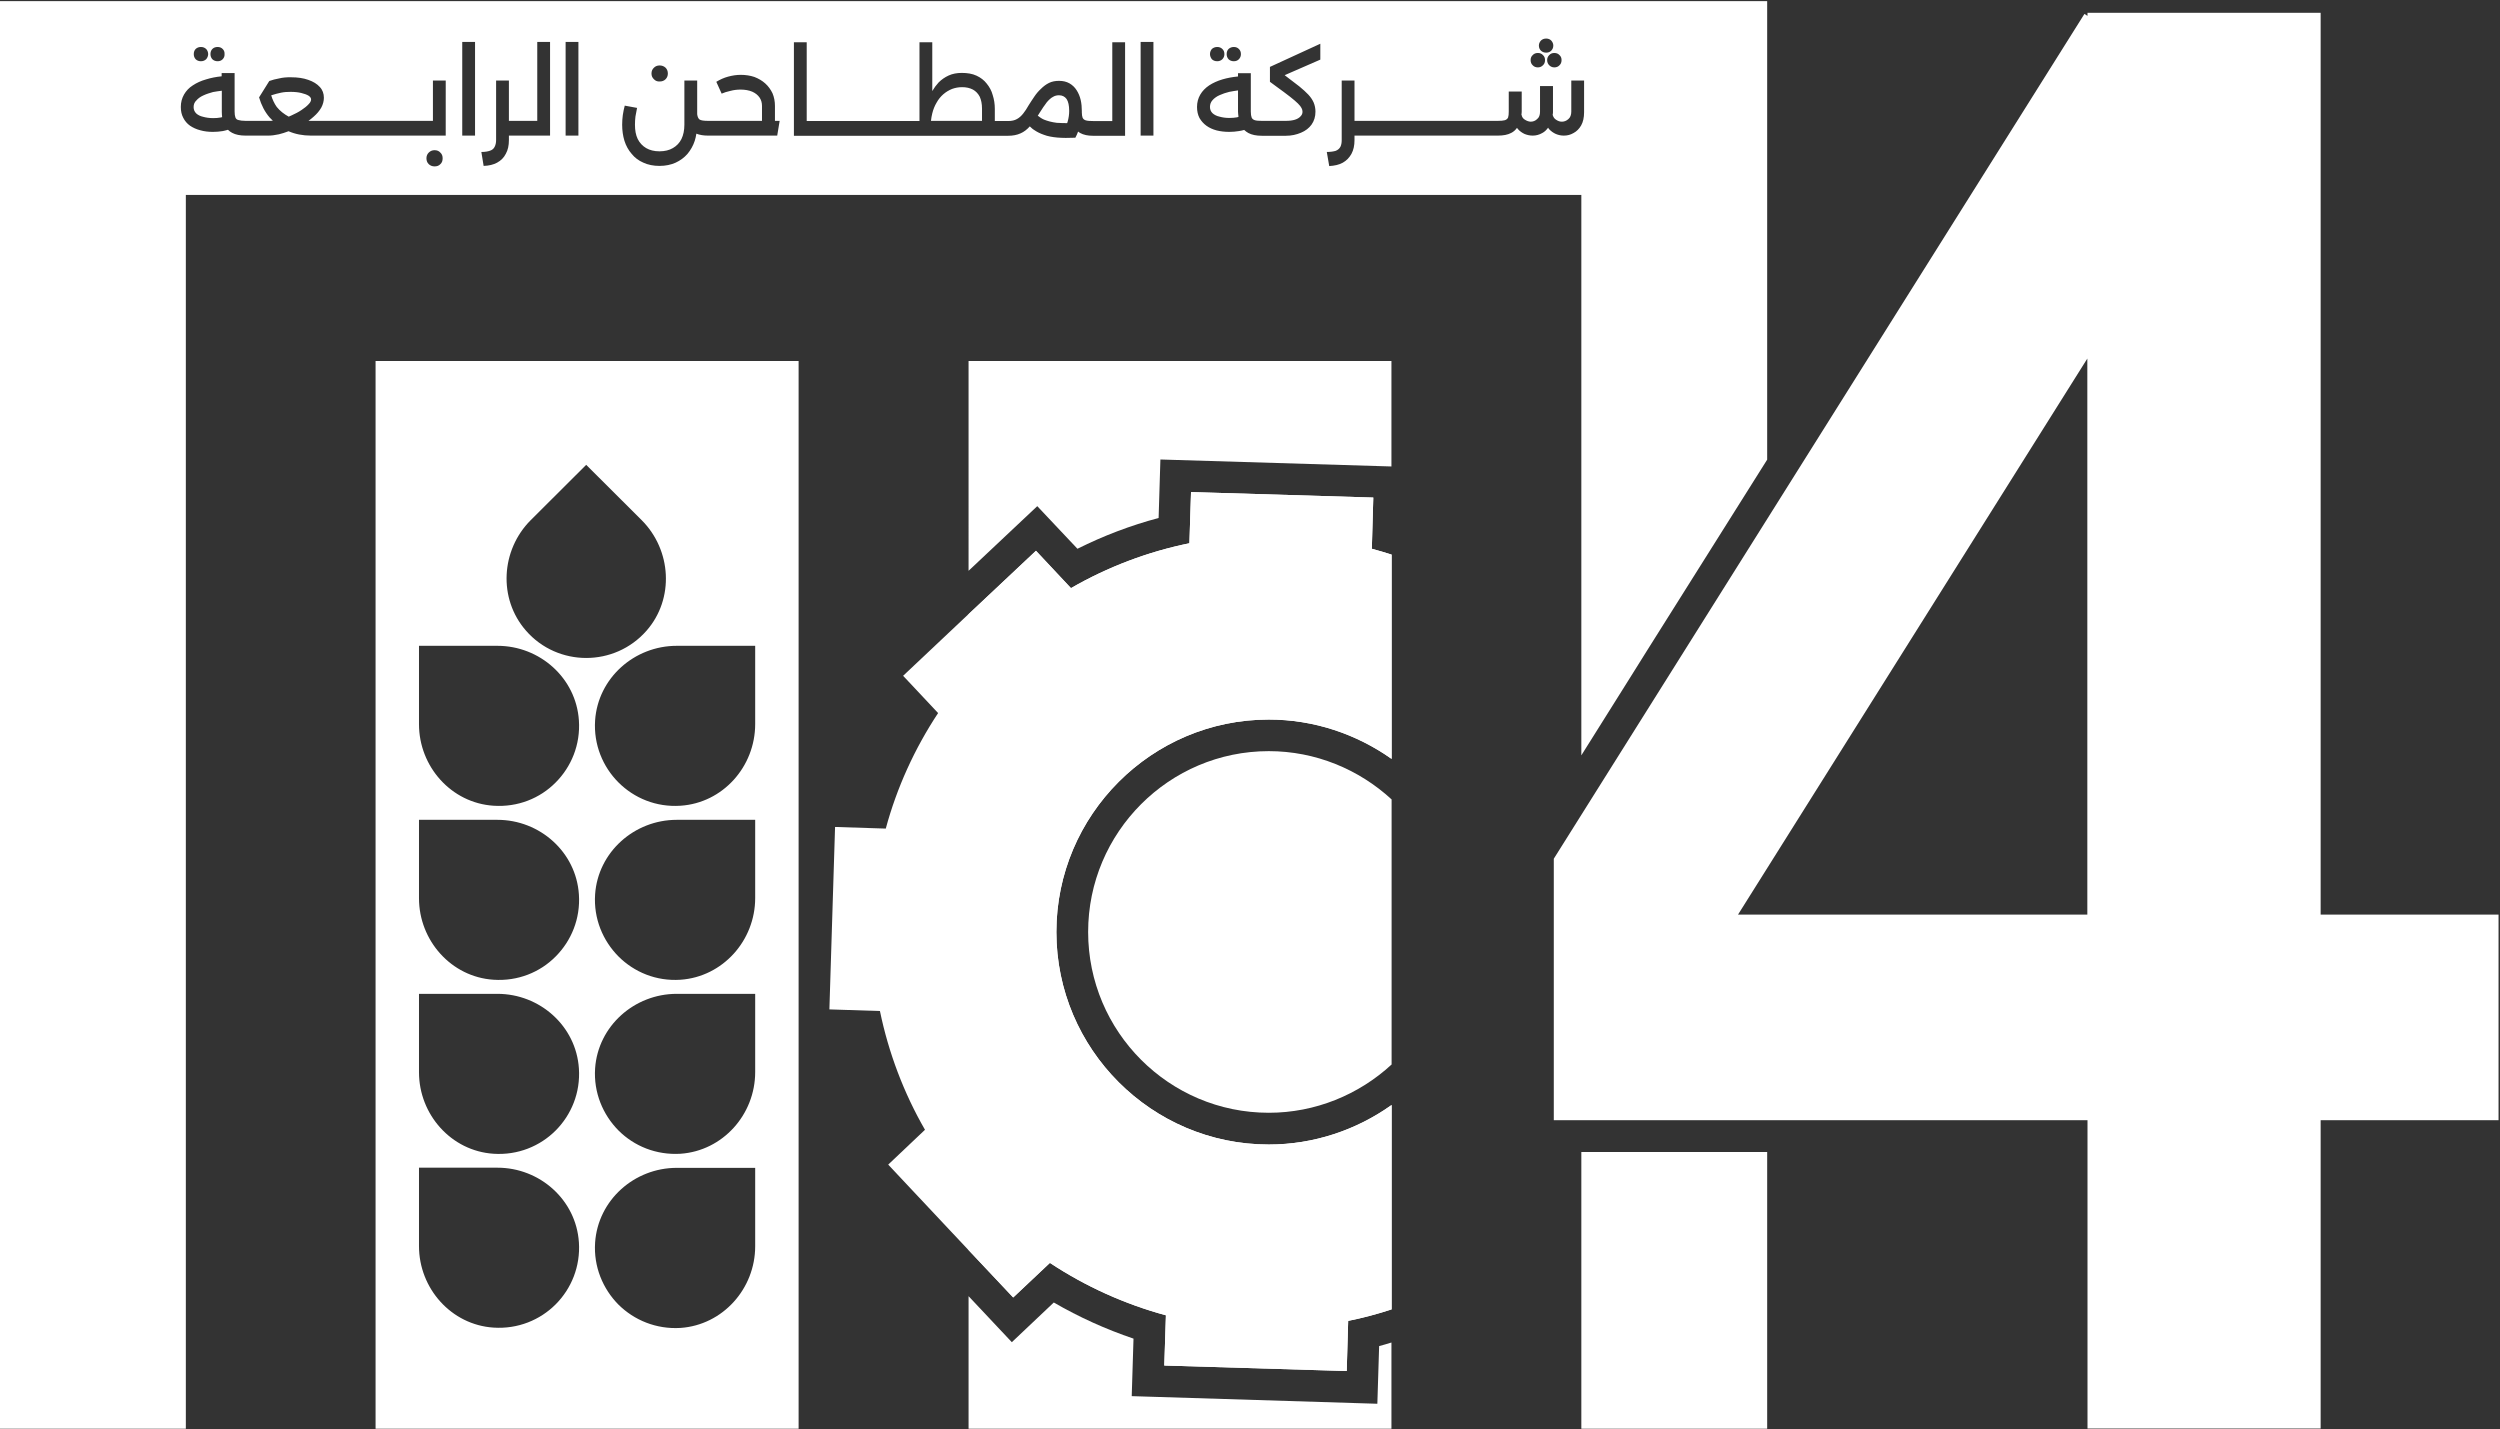
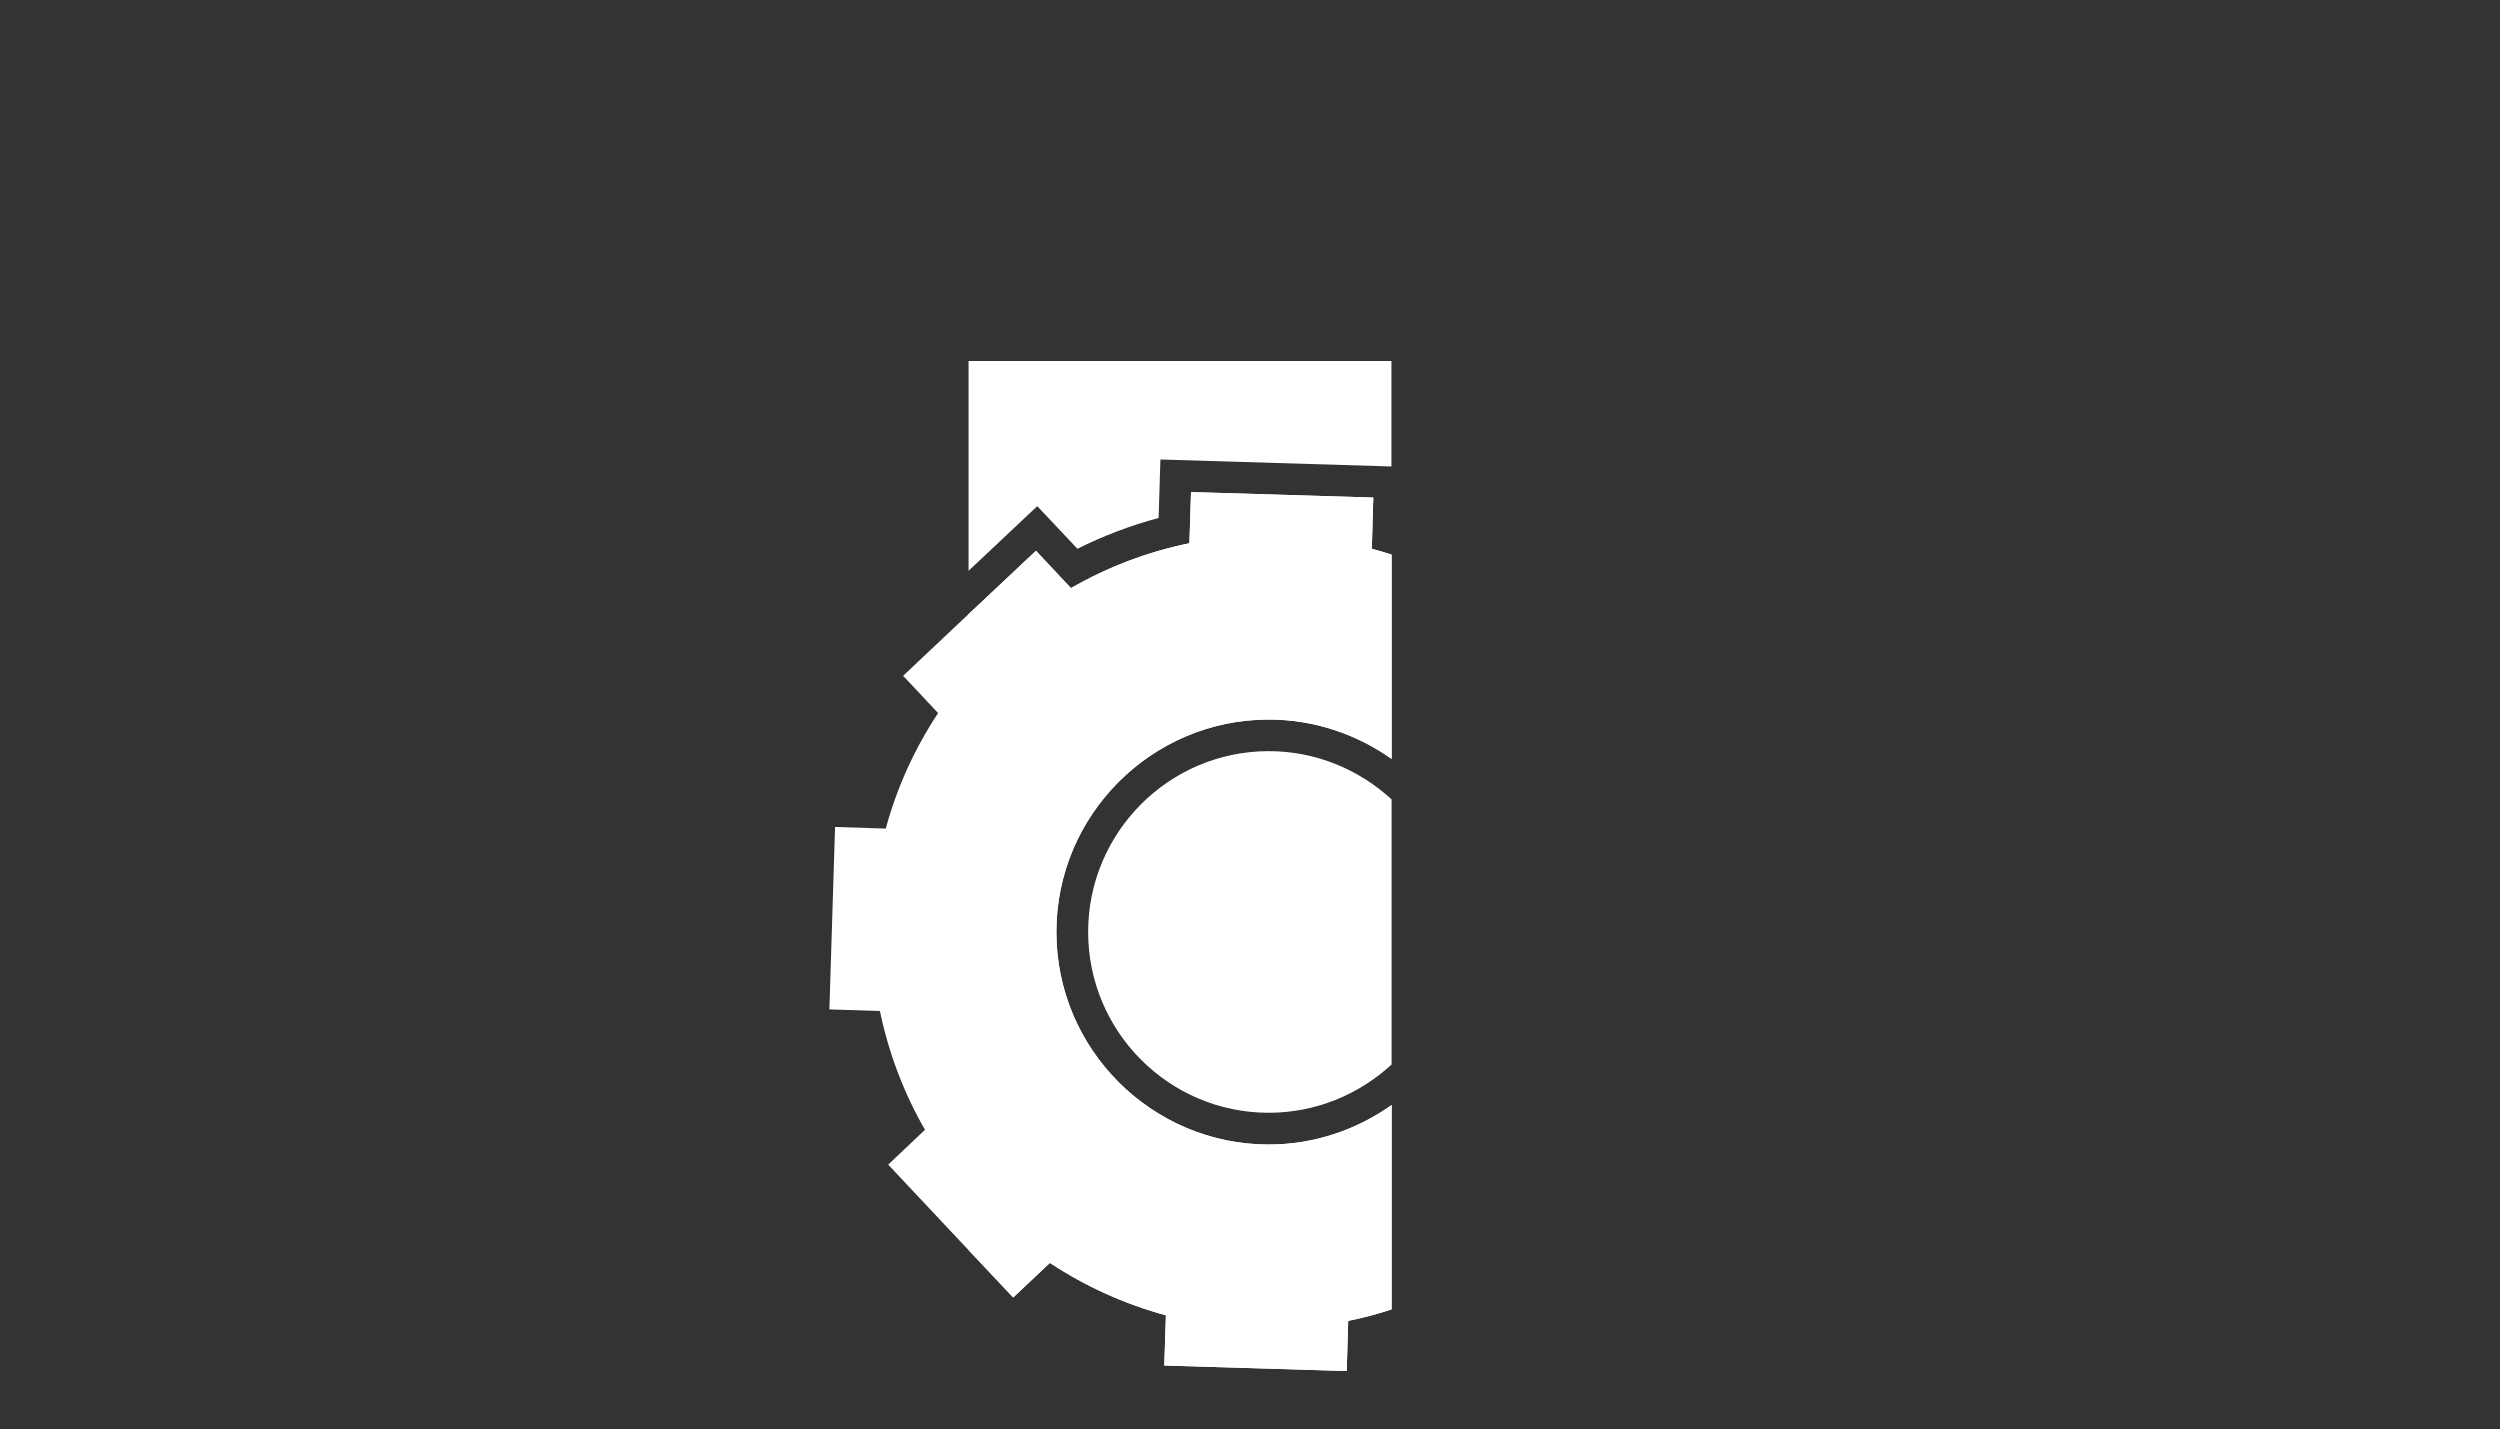
<svg xmlns="http://www.w3.org/2000/svg" version="1.2" viewBox="0 0 1543 882" width="1543" height="882">
  <rect x="0" y="0" width="1543" height="882" fill="#333333" stroke="none" />
  <style>.a{fill:#fff}</style>
-   <path fill-rule="evenodd" class="a" d="m136.9 56c-1.8 0.2-3.6 0.5-5.4 0.8-2.1 0.6-4.1 1.2-6 2.1-1.8 0.8-3.3 1.9-4.3 3.1-1.2 1.1-1.7 2.5-1.7 4.1 0 1.5 0.5 2.8 1.6 3.9 1.1 1 2.5 1.7 4.3 2.1 1.8 0.5 3.8 0.8 6.1 0.8 1.7 0 3.3-0.1 4.8-0.4 0.3-0.1 0.6-0.2 0.8-0.2-0.1-1.1-0.2-2.1-0.2-3.3zm55.1 5.4c0-0.9-0.5-1.6-1.5-2.3q-1.6-1-4.5-1.7-2.8-0.7-6.6-0.7c-2.1 0-4 0.1-5.9 0.5-1.9 0.4-3.9 0.9-6 1.6l-0.1 0.1c0.8 2.6 1.9 5 3.4 7.1 2 2.5 4.5 4.4 7.4 6 0.6-0.3 1.2-0.5 1.8-0.8 2.2-1 4.2-2 6.1-3.3 1.8-1.2 3.2-2.3 4.3-3.5 1.1-1.1 1.6-2.1 1.6-3z" />
-   <path class="a" d="m0 0.7v881.1h114.7v-761.5h861.3v345.9l30-47.8 10.7-17.1 74-117.6v-283zm694.4 83.1h-19.9q-4.7 0-7.8-1.7c-0.5-0.2-0.8-0.6-1.3-0.9-0.5 1.3-1 2.6-1.7 3.8q-6.4 0.3-11.1-0.1c-3.2-0.3-6-0.8-8.3-1.7q-3.5-1.2-6.2-3.1c-0.9-0.5-1.7-1.4-2.5-2.1-1.7 1.9-3.6 3.4-5.7 4.3q-3.3 1.5-7.7 1.5h-132.2v-57.7h7.9v48.6h69.6v-48.6h7.9v30.1q1.7-2.9 3.9-5.3 2.7-2.7 6.2-4.3c2.4-1.1 5.1-1.6 8.1-1.6 3.5 0 6.5 0.5 9.1 1.7q3.9 1.8 6.3 4.9c1.7 2.1 3 4.4 3.7 7.1q1.3 4 1.3 8.5v7.5h8.2q3.3 0 5.4-1.2c1.5-0.8 2.7-1.9 3.9-3.4 1.2-1.5 2.3-3.2 3.3-5 1.2-1.8 2.3-3.7 3.6-5.5q1.8-2.7 4.1-4.8c1.5-1.5 3.1-2.7 4.9-3.6 1.8-0.9 3.9-1.3 6.2-1.3 2.5 0 4.6 0.5 6.4 1.5q2.8 1.6 4.5 4.3c1.1 1.7 2 3.8 2.5 6 0.5 2.2 0.7 4.5 0.7 6.8 0 0.3 0 0.7 0 0.9 0 1.4 0.2 2.5 0.5 3.3 0.4 0.8 1 1.3 2 1.6 1 0.3 2.4 0.4 4.3 0.4h12v-48.6h7.9zm-36.2-22.6q-1.6-2.4-4.6-2.4c-1.3 0-2.6 0.4-3.7 1.1-1.2 0.6-2.5 1.7-3.8 3.3-1.3 1.7-2.8 3.8-4.5 6.6-0.3 0.6-0.7 1.1-1.1 1.6 1.2 0.9 2.4 1.8 3.8 2.4 2.2 0.9 4.8 1.6 7.9 2 1.9 0.1 4.1 0.2 6.4 0.2 0.1-0.4 0.3-0.7 0.4-1.1q0.9-3.2 0.9-6.5-0.1-4.8-1.7-7.2zm-57.7-5.9c-1.9-1-4.1-1.5-6.7-1.5-2.2 0-4.3 0.4-6.2 1.1-2 0.8-3.7 1.9-5.4 3.3-1.6 1.4-3 3.1-4.1 5.1q-1.8 3-2.7 6.7c-0.4 1.5-0.6 3-0.8 4.6h31.5v-7.6c0-2.9-0.5-5.3-1.4-7.3q-1.5-2.9-4.2-4.4zm4.1 4.4q-1.4-2.9-4.1-4.4c-1.9-1-4.1-1.5-6.7-1.5-2.3 0-4.3 0.4-6.3 1.2-1.9 0.7-3.7 1.8-5.3 3.2-1.6 1.4-3 3.1-4.1 5.1q-1.8 3-2.7 6.7c-0.4 1.5-0.6 3-0.8 4.6h31.4v-7.5c0-3-0.4-5.4-1.4-7.4zm53.6 1.5q-1.6-2.4-4.6-2.4c-1.3 0-2.6 0.4-3.7 1.1-1.2 0.6-2.5 1.8-3.8 3.3-1.3 1.7-2.8 3.8-4.5 6.6-0.3 0.6-0.7 1.1-1.1 1.6 1.2 0.9 2.4 1.8 3.8 2.4 2.2 0.9 4.8 1.6 7.9 2 1.9 0.1 4.1 0.2 6.4 0.2 0.1-0.3 0.3-0.7 0.4-1.1q0.9-3.2 0.9-6.5-0.1-4.8-1.7-7.2zm156.7-24.4l-22 9.6 0.9 0.7c3.1 2.3 5.8 4.4 8.1 6.2 2.2 1.8 4.1 3.5 5.6 5.1 1.5 1.6 2.6 3.3 3.3 4.9 0.7 1.7 1.1 3.6 1.1 5.6 0 3.1-0.8 5.7-2.4 8q-2.4 3.3-6.5 5c-2.8 1.2-5.9 1.9-9.3 1.9h-14.9q-5.1 0-8.3-1.7c-1-0.5-1.8-1.2-2.6-1.9-1 0.2-2 0.6-3.2 0.7q-3 0.5-6 0.5-4.2 0-7.8-0.9-3.7-1-6.3-2.9c-1.8-1.3-3.2-2.9-4.3-4.8q-1.5-2.9-1.5-6.8c0-2.8 0.7-5.4 2-7.6 1.3-2.2 3.1-4.1 5.5-5.7q3.5-2.3 8.2-3.7 4.4-1.3 9.6-1.8v-2h7.9v23.7c0 1.6 0.2 2.8 0.5 3.6 0.3 0.8 1 1.4 2 1.7 1 0.3 2.4 0.4 4.3 0.4h14.9q3.2 0 5.5-0.7c1.6-0.5 2.7-1.2 3.5-2.1 0.9-0.9 1.2-1.8 1.2-2.9 0-0.7-0.2-1.5-0.6-2.2-0.4-0.8-1.1-1.7-2.2-2.8q-1.6-1.6-4.9-4.2-3.2-2.5-8.6-6.4l-3.8-2.8v-9.2l31.1-14.3zm-50.8 32v-13c-1.8 0.3-3.6 0.5-5.4 0.9-2.1 0.5-4.1 1.2-5.9 2-1.9 0.9-3.4 1.9-4.4 3.1-1.1 1.2-1.6 2.6-1.6 4.2 0 1.5 0.5 2.8 1.5 3.8q1.7 1.5 4.4 2.2c1.8 0.5 3.8 0.7 6 0.7q2.6 0 4.9-0.4c0.2 0 0.5-0.1 0.8-0.2-0.2-1.1-0.3-2.1-0.3-3.3zm-105.9-7.7q-1.6-2.3-4.6-2.3c-1.3 0-2.6 0.3-3.7 1-1.2 0.7-2.5 1.8-3.8 3.4-1.3 1.6-2.8 3.7-4.5 6.5-0.3 0.6-0.7 1.1-1.1 1.7 1.2 0.9 2.4 1.7 3.8 2.3 2.2 1 4.8 1.7 7.9 2 1.9 0.2 4.1 0.2 6.4 0.2 0.1-0.3 0.3-0.7 0.4-1.1q0.9-3.1 0.9-6.4-0.1-4.9-1.7-7.3zm-53.6-1.4q-1.4-2.9-4.1-4.4c-1.9-1-4.1-1.5-6.7-1.5-2.3 0-4.3 0.4-6.3 1.2-1.9 0.7-3.7 1.8-5.3 3.2-1.6 1.4-3 3.1-4.1 5.1q-1.8 3-2.7 6.7c-0.4 1.5-0.6 3-0.8 4.6h31.4v-7.5c0-3-0.4-5.4-1.4-7.4zm0 0q-1.4-2.9-4.1-4.4c-1.9-1-4.1-1.5-6.7-1.5-2.3 0-4.3 0.4-6.3 1.2-1.9 0.7-3.7 1.8-5.3 3.2-1.6 1.4-3 3.1-4.1 5.1q-1.8 3-2.7 6.7c-0.4 1.5-0.6 3-0.8 4.6h31.4v-7.5c0-3-0.4-5.4-1.4-7.4zm53.6 1.4q-1.6-2.3-4.6-2.3c-1.3 0-2.6 0.3-3.7 1-1.2 0.7-2.5 1.8-3.8 3.4-1.3 1.6-2.8 3.7-4.5 6.5-0.3 0.6-0.7 1.1-1.1 1.7 1.2 0.9 2.4 1.7 3.8 2.3 2.2 1 4.8 1.7 7.9 2 1.9 0.2 4.1 0.2 6.4 0.2 0.1-0.3 0.3-0.7 0.4-1.1q0.9-3.1 0.9-6.4-0.1-4.9-1.7-7.3zm105.9 7.7v-13c-1.8 0.3-3.6 0.5-5.4 0.9-2.1 0.5-4.1 1.2-5.9 2-1.9 0.9-3.4 1.9-4.4 3.1-1.1 1.2-1.6 2.6-1.6 4.2 0 1.5 0.5 2.8 1.5 3.8q1.7 1.5 4.4 2.2c1.8 0.5 3.8 0.7 6 0.7q2.6 0 4.9-0.4c0.2 0 0.5-0.1 0.8-0.2-0.2-1.1-0.3-2.1-0.3-3.3zm0 0v-13c-1.8 0.3-3.6 0.5-5.4 0.9-2.1 0.5-4.1 1.2-5.9 2-1.9 0.9-3.4 1.9-4.4 3.1-1.1 1.2-1.6 2.6-1.6 4.2 0 1.5 0.5 2.8 1.5 3.8q1.7 1.5 4.4 2.2c1.8 0.5 3.8 0.7 6 0.7q2.6 0 4.9-0.4c0.2 0 0.5-0.1 0.8-0.2-0.2-1.1-0.3-2.1-0.3-3.3zm-105.9-7.7q-1.6-2.3-4.6-2.3c-1.3 0-2.6 0.3-3.7 1-1.2 0.7-2.5 1.8-3.8 3.4-1.3 1.6-2.8 3.7-4.5 6.5-0.3 0.6-0.7 1.1-1.1 1.7 1.2 0.9 2.4 1.7 3.8 2.3 2.2 1 4.8 1.7 7.9 2 1.9 0.2 4.1 0.2 6.4 0.2 0.1-0.3 0.3-0.7 0.4-1.1q0.9-3.1 0.9-6.4-0.1-4.9-1.7-7.3zm-53.6-1.4q-1.4-2.9-4.1-4.4c-1.9-1-4.1-1.5-6.7-1.5-2.3 0-4.3 0.4-6.3 1.2-1.9 0.7-3.7 1.8-5.3 3.2-1.6 1.4-3 3.1-4.1 5.1q-1.8 3-2.7 6.7c-0.4 1.5-0.6 3-0.8 4.6h31.4v-7.5c0-3-0.4-5.4-1.4-7.4zm0 0q-1.4-2.9-4.1-4.4c-1.9-1-4.1-1.5-6.7-1.5-2.3 0-4.3 0.4-6.3 1.2-1.9 0.7-3.7 1.8-5.3 3.2-1.6 1.4-3 3.1-4.1 5.1q-1.8 3-2.7 6.7c-0.4 1.5-0.6 3-0.8 4.6h31.4v-7.5c0-3-0.4-5.4-1.4-7.4zm53.6 1.4q-1.6-2.3-4.6-2.3c-1.3 0-2.6 0.3-3.7 1-1.2 0.7-2.5 1.8-3.8 3.4-1.3 1.6-2.8 3.7-4.5 6.5-0.3 0.6-0.7 1.1-1.1 1.7 1.2 0.9 2.4 1.7 3.8 2.3 2.2 1 4.8 1.7 7.9 2 1.9 0.2 4.1 0.2 6.4 0.2 0.1-0.3 0.3-0.7 0.4-1.1q0.9-3.1 0.9-6.4-0.1-4.9-1.7-7.3zm105.9 7.7v-13c-1.8 0.3-3.6 0.5-5.4 0.9-2.1 0.5-4.1 1.2-5.9 2-1.9 0.9-3.4 1.9-4.4 3.1-1.1 1.2-1.6 2.6-1.6 4.2 0 1.5 0.5 2.8 1.5 3.8q1.7 1.5 4.4 2.2c1.8 0.5 3.8 0.7 6 0.7q2.6 0 4.9-0.4c0.2 0 0.5-0.1 0.8-0.2-0.2-1.1-0.3-2.1-0.3-3.3zm0 0v-13c-1.8 0.3-3.6 0.5-5.4 0.9-2.1 0.5-4.1 1.2-5.9 2-1.9 0.9-3.4 1.9-4.4 3.1-1.1 1.2-1.6 2.6-1.6 4.2 0 1.5 0.5 2.8 1.5 3.8q1.7 1.5 4.4 2.2c1.8 0.5 3.8 0.7 6 0.7q2.6 0 4.9-0.4c0.2 0 0.5-0.1 0.8-0.2-0.2-1.1-0.3-2.1-0.3-3.3zm-105.9-7.7q-1.6-2.3-4.6-2.3c-1.3 0-2.6 0.3-3.7 1-1.2 0.7-2.5 1.8-3.8 3.4-1.3 1.6-2.8 3.7-4.5 6.5-0.3 0.6-0.7 1.1-1.1 1.7 1.2 0.9 2.4 1.7 3.8 2.3 2.2 1 4.8 1.7 7.9 2 1.9 0.2 4.1 0.2 6.4 0.2 0.1-0.3 0.3-0.7 0.4-1.1q0.9-3.1 0.9-6.4-0.1-4.9-1.7-7.3zm-53.6-1.4q-1.4-2.9-4.1-4.4c-1.9-1-4.1-1.5-6.7-1.5-2.3 0-4.3 0.4-6.3 1.2-1.9 0.7-3.7 1.8-5.3 3.2-1.6 1.4-3 3.1-4.1 5.1q-1.8 3-2.7 6.7c-0.4 1.5-0.6 3-0.8 4.6h31.4v-7.5c0-3-0.4-5.4-1.4-7.4zm0 0.1q-1.4-3-4.1-4.4c-1.9-1-4.1-1.5-6.7-1.5-2.3 0-4.3 0.4-6.3 1.1-1.9 0.8-3.7 1.9-5.3 3.3-1.6 1.4-3 3.1-4.1 5.1q-1.8 3-2.7 6.7c-0.4 1.4-0.6 3-0.8 4.5h31.4v-7.5c0-2.9-0.4-5.3-1.4-7.3zm357.9-25.8c0.9 0.8 1.3 1.8 1.3 3.1q0 2-1.3 3.2-1.2 1.3-3.2 1.3c-1.2 0-2.3-0.5-3.1-1.3-0.8-0.8-1.3-1.9-1.3-3.2 0-1.3 0.5-2.3 1.3-3.1 0.8-0.9 1.9-1.3 3.1-1.3 1.3 0 2.4 0.4 3.2 1.3zm-11.4-9c0.9-0.8 1.9-1.2 3.2-1.2 1.2 0 2.3 0.4 3.1 1.2 0.8 0.9 1.3 1.9 1.3 3.1 0 1.4-0.5 2.4-1.3 3.2q-1.2 1.2-3.1 1.2-1.9 0-3.2-1.2c-0.8-0.8-1.3-1.8-1.3-3.2 0-1.2 0.5-2.2 1.3-3.1zm-5.1 9c0.8-0.9 1.9-1.3 3.2-1.3 1.2 0 2.3 0.4 3.1 1.3 0.9 0.8 1.3 1.8 1.3 3.1q0 2-1.3 3.2-1.3 1.3-3.1 1.3-2 0-3.2-1.3-1.3-1.2-1.3-3.2c0-1.3 0.4-2.3 1.3-3.1zm-187.7-3.8c0.9-0.8 2-1.2 3.2-1.2 1.3 0 2.3 0.4 3.1 1.2q1.3 1.2 1.3 3.2 0 1.9-1.3 3.2c-0.8 0.8-1.8 1.2-3.1 1.2q-1.9 0-3.2-1.2-1.2-1.3-1.2-3.2 0-2 1.2-3.2zm-10.3 0q1.4-1.2 3.3-1.2c1.2 0 2.3 0.4 3.1 1.2 0.9 0.8 1.3 1.9 1.3 3.2 0 1.2-0.4 2.3-1.3 3.2q-1.3 1.2-3.1 1.2-2 0-3.3-1.2c-0.7-0.9-1.2-2-1.2-3.2 0-1.3 0.5-2.4 1.2-3.2zm-344.4 11.6q1.4-1.4 3.5-1.4 2.2 0 3.7 1.4c0.9 0.9 1.4 2.1 1.4 3.6 0 1.4-0.5 2.6-1.4 3.5-1 1-2.2 1.4-3.7 1.4q-2.1 0.1-3.5-1.4-1.5-1.4-1.5-3.5 0-2.2 1.5-3.6zm-272.5-11.6c0.8-0.8 1.9-1.2 3.2-1.2 1.3 0 2.3 0.4 3.1 1.2q1.3 1.2 1.2 3.2 0.1 1.9-1.2 3.2c-0.8 0.8-1.8 1.2-3.1 1.2q-1.9 0-3.2-1.2-1.2-1.3-1.2-3.2 0-2 1.2-3.2zm-10.3 0q1.3-1.2 3.2-1.2c1.3 0 2.3 0.4 3.2 1.2q1.2 1.2 1.3 3.2-0.1 1.9-1.3 3.2c-0.9 0.8-1.9 1.2-3.2 1.2q-1.9 0-3.2-1.2-1.2-1.3-1.2-3.2 0-2 1.2-3.2zm151 71.1c-0.9 1-2.1 1.4-3.6 1.4q-2.1 0-3.6-1.4-1.4-1.4-1.4-3.6c0-1.4 0.5-2.6 1.4-3.5q1.5-1.5 3.6-1.5 2.3 0 3.6 1.5c1 0.9 1.4 2.1 1.4 3.5 0 1.5-0.4 2.7-1.4 3.6zm3.3-17.6h-83.1q-7.7 0-13.9-2.7-3.1 1.2-6 1.9-3.6 0.8-6.6 0.8h-13.9q-5.1 0-8.3-1.7c-1-0.5-1.9-1.2-2.6-1.9-1.1 0.3-2.1 0.6-3.2 0.8q-3 0.5-6.1 0.5c-2.7 0-5.4-0.3-7.8-1-2.4-0.6-4.5-1.6-6.3-2.8q-2.7-1.9-4.2-4.9-1.5-2.8-1.5-6.7c0-2.9 0.7-5.4 2-7.7 1.3-2.2 3-4.1 5.4-5.6q3.6-2.4 8.2-3.7 4.5-1.4 9.6-1.9v-2h8v23.7q0 2.4 0.5 3.7c0.3 0.8 0.9 1.4 1.9 1.6 1 0.3 2.5 0.5 4.4 0.5h15.4c0.4 0 0.9-0.1 1.4-0.1-0.6-0.7-1.4-1.3-2-2-3-3.5-5.1-7.6-6.5-12.4l6.3-10.1c1.9-0.7 3.9-1.2 6.1-1.6q3.3-0.8 7.4-0.7c4 0 7.5 0.5 10.6 1.6q4.6 1.6 7.1 4.4c1.7 1.8 2.5 4.1 2.5 6.6q0 3.1-1.6 6.1-1.7 3-4.7 5.6c-1 0.9-2 1.7-3.2 2.6h76.8v-24.9h7.9zm18.1 0h-7.9v-57.8h7.9zm46.3 0h-25.4v2.7c0 3.4-0.6 6.2-1.9 8.5-1.2 2.4-3 4.2-5.4 5.5-2.2 1.2-5 1.9-8.3 2l-1.4-8.6c2.2 0 4-0.3 5.4-0.8q2-0.7 2.8-2.4 0.9-1.7 0.9-4.2v-36.7h7.9v24.9h17.5v-48.7h7.9zm17.5 0h-7.9v-57.8h7.9zm122.7 0h-42.7q-4.2 0-7.2-1.2c-0.2 1.6-0.6 3-1 4.4-1 3.1-2.6 5.8-4.5 8.1-2 2.3-4.5 4.1-7.3 5.4-2.9 1.3-6.2 2-10 2-3.7 0-7.1-0.7-9.9-2q-4.4-1.9-7.2-5.4-3-3.4-4.5-8.1-1.4-4.6-1.4-9.9 0-3 0.4-6c0.3-2 0.7-4 1.2-5.8l7.6 1.4q-0.6 2.7-1 5.3c-0.2 1.6-0.3 3.4-0.3 5.1 0 3.4 0.5 6.3 1.7 8.8 1.2 2.4 3 4.3 5.2 5.6 2.2 1.3 5 2 8.2 2 3.3 0 6.1-0.7 8.3-2 2.3-1.3 4.1-3.2 5.3-5.6 1.2-2.5 1.8-5.4 1.8-8.9v-27.2h7.9v20.8q0.3 2.4 1.5 3.3 1.3 0.8 5.2 0.8h33.3v-9.2q0-3-1.5-5.2-1.6-2.3-4.5-3.6-3.1-1.3-7.2-1.3-3.3 0-6.3 0.8-3.2 0.7-5.4 1.7l-3.3-7.3c2.3-1.4 4.7-2.5 7.3-3.2 2.6-0.7 5.1-1.1 7.8-1.1q4.5 0 8.4 1.3c2.6 1 4.8 2.3 6.7 4 1.9 1.7 3.4 3.8 4.5 6.1q1.5 3.6 1.5 7.8v9.2h2.9zm178.6-22.6q-1.7-2.3-4.7-2.3c-1.2 0-2.5 0.3-3.7 1-1.2 0.7-2.5 1.8-3.8 3.4-1.3 1.6-2.7 3.7-4.5 6.5-0.3 0.6-0.7 1.1-1.1 1.7 1.2 0.9 2.5 1.7 3.8 2.3 2.2 1 4.9 1.7 7.9 2 1.9 0.2 4.1 0.2 6.5 0.2 0.1-0.3 0.2-0.7 0.3-1.1q0.9-3.1 0.9-6.4 0-4.9-1.6-7.3zm53.6 22.6h-7.9v-57.8h7.9zm52.2-14.8v-13c-1.7 0.2-3.5 0.4-5.3 0.8-2.2 0.5-4.2 1.2-6 2-1.9 0.9-3.3 2-4.4 3.1-1.1 1.2-1.6 2.6-1.6 4.2 0 1.5 0.5 2.8 1.5 3.8q1.7 1.6 4.4 2.2c1.8 0.5 3.8 0.8 6 0.8q2.6 0 4.9-0.4c0.3-0.1 0.5-0.2 0.8-0.3-0.1-1-0.3-2.1-0.3-3.2zm213.6 0.4q0 4.9-1.8 8.1c-1.2 2.1-2.8 3.7-4.7 4.7-1.9 1.1-3.8 1.6-6 1.6q-2.5 0-4.9-1c-1.6-0.7-3-1.7-4.3-3.1-0.2-0.3-0.3-0.5-0.5-0.8-1 1.4-2.2 2.6-3.6 3.3q-2.8 1.6-5.9 1.6-2.5 0-5-1c-1.5-0.7-3-1.7-4.2-3.1-0.2-0.3-0.3-0.5-0.5-0.7-0.9 1.3-2.1 2.4-3.5 3.1-2.2 1.2-5 1.7-8.4 1.7h-88.4v2.8c0 3.3-0.6 6.1-1.9 8.5-1.3 2.3-3 4.1-5.3 5.4-2.3 1.3-5.1 1.9-8.4 2.1l-1.5-8.7c2.3 0 4.1-0.3 5.5-0.7q2-0.8 2.9-2.5 0.8-1.6 0.8-4.1v-36.8h7.9v24.9h88.4q3 0 4.4-0.4 1.5-0.5 2-1.7c0.3-0.9 0.4-2.1 0.4-3.6v-12.4h8v12.4c0 0.7-0.1 1.3-0.2 2l0.1-0.1c0.2 1.4 1 2.5 2.1 3.1q1.7 1.1 3.5 1.2c1.5 0 2.9-0.5 4-1.6 1.3-1 1.8-2.6 1.8-4.6v-15.8h8v16.2c0 0.6-0.1 1.1-0.2 1.6q0.6 2.1 2.1 3c1.2 0.8 2.3 1.2 3.6 1.2 1.4 0 2.8-0.5 4-1.6 1.2-1 1.8-2.6 1.8-4.6v-19.2h7.9zm-213.6-13.5c-1.7 0.3-3.5 0.5-5.3 0.9-2.2 0.5-4.2 1.2-6 2-1.9 0.8-3.3 1.9-4.4 3.1-1.1 1.2-1.6 2.6-1.6 4.2 0 1.5 0.5 2.8 1.5 3.8q1.7 1.5 4.4 2.2c1.8 0.5 3.8 0.7 6 0.7q2.6 0 4.9-0.4c0.3 0 0.5-0.1 0.8-0.2-0.1-1.1-0.3-2.1-0.3-3.3zm-105.8 5.3q-1.7-2.3-4.7-2.3c-1.2 0-2.5 0.3-3.7 1-1.2 0.6-2.5 1.8-3.8 3.3-1.3 1.7-2.7 3.8-4.5 6.6-0.3 0.6-0.7 1.1-1.1 1.7 1.2 0.9 2.5 1.7 3.8 2.3 2.2 1 4.9 1.7 7.9 2 1.9 0.2 4.1 0.2 6.5 0.2 0.1-0.3 0.2-0.7 0.3-1.1q0.9-3.1 0.9-6.4 0-4.9-1.6-7.3zm-53.6-1.4q-1.5-2.9-4.2-4.4c-1.9-1-4.1-1.5-6.7-1.5-2.2 0-4.3 0.4-6.2 1.2-2 0.7-3.7 1.8-5.4 3.2-1.6 1.4-3 3.1-4.1 5.1q-1.8 3-2.7 6.7c-0.4 1.5-0.6 3-0.8 4.6h31.5v-7.6c0-2.9-0.5-5.3-1.4-7.3zm0 0q-1.5-2.9-4.2-4.4c-1.9-1-4.1-1.5-6.7-1.5-2.2 0-4.3 0.4-6.2 1.2-2 0.7-3.7 1.8-5.4 3.2-1.6 1.4-3 3.1-4.1 5.1q-1.8 3-2.7 6.7c-0.4 1.5-0.6 3-0.8 4.6h31.5v-7.6c0-2.9-0.5-5.3-1.4-7.3zm53.6 1.4q-1.7-2.3-4.7-2.3c-1.2 0-2.5 0.3-3.7 1-1.2 0.6-2.5 1.8-3.8 3.3-1.3 1.7-2.7 3.8-4.5 6.6-0.3 0.6-0.7 1.1-1.1 1.7 1.2 0.9 2.5 1.7 3.8 2.3 2.2 1 4.9 1.7 7.9 2 1.9 0.2 4.1 0.2 6.5 0.2 0.1-0.3 0.2-0.7 0.3-1.1q0.9-3.1 0.9-6.4 0-4.9-1.6-7.3zm105.8 7.7v-13c-1.7 0.3-3.5 0.5-5.3 0.9-2.2 0.5-4.2 1.2-6 2-1.9 0.9-3.3 1.9-4.4 3.1-1.1 1.2-1.6 2.6-1.6 4.2 0 1.5 0.5 2.8 1.5 3.8q1.7 1.5 4.4 2.2c1.8 0.5 3.8 0.7 6 0.7q2.6 0 4.9-0.4c0.3 0 0.5-0.1 0.8-0.2-0.1-1.1-0.3-2.1-0.3-3.3zm0 0v-13c-1.7 0.3-3.5 0.5-5.3 0.9-2.2 0.5-4.2 1.2-6 2-1.9 0.9-3.3 1.9-4.4 3.1-1.1 1.2-1.6 2.6-1.6 4.2 0 1.5 0.5 2.8 1.5 3.8q1.7 1.5 4.4 2.2c1.8 0.5 3.8 0.7 6 0.7q2.6 0 4.9-0.4c0.3 0 0.5-0.1 0.8-0.2-0.1-1.1-0.3-2.1-0.3-3.3zm-110.5-10c-1.2 0-2.5 0.3-3.7 1-1.2 0.6-2.5 1.8-3.8 3.3-1.3 1.7-2.7 3.8-4.5 6.6-0.3 0.6-0.7 1.1-1.1 1.7 1.2 0.9 2.5 1.7 3.8 2.3 2.2 1 4.9 1.7 7.9 2 1.9 0.2 4.1 0.2 6.5 0.2 0.1-0.3 0.2-0.7 0.3-1.1q0.9-3.1 0.9-6.4 0-4.9-1.6-7.3-1.7-2.3-4.7-2.3zm-48.9 0.9q-1.5-2.9-4.2-4.4c-1.9-1-4.1-1.5-6.7-1.5-2.2 0-4.3 0.4-6.2 1.2-2 0.7-3.7 1.8-5.4 3.2-1.6 1.4-3 3.1-4.1 5.1q-1.8 3-2.7 6.7c-0.4 1.5-0.6 3-0.8 4.6h31.5v-7.6c0-2.9-0.5-5.3-1.4-7.3zm0 0q-1.5-2.9-4.2-4.4c-1.9-1-4.1-1.5-6.7-1.5-2.2 0-4.3 0.4-6.2 1.2-2 0.7-3.7 1.8-5.4 3.2-1.6 1.4-3 3.1-4.1 5.1q-1.8 3-2.7 6.7c-0.4 1.5-0.6 3-0.8 4.6h31.5v-7.6c0-2.9-0.5-5.3-1.4-7.3zm53.6 1.4q-1.7-2.3-4.7-2.3c-1.2 0-2.5 0.3-3.7 1-1.2 0.7-2.5 1.8-3.8 3.4-1.3 1.6-2.7 3.7-4.5 6.5-0.3 0.6-0.7 1.1-1.1 1.7 1.2 0.9 2.5 1.7 3.8 2.3 2.2 1 4.9 1.7 7.9 2 1.9 0.2 4.1 0.2 6.5 0.2 0.1-0.3 0.2-0.7 0.3-1.1q0.9-3.1 0.9-6.4 0-4.9-1.6-7.3zm105.8 7.7v-13c-1.7 0.3-3.5 0.5-5.3 0.9-2.2 0.5-4.2 1.2-6 2-1.9 0.9-3.3 1.9-4.4 3.1-1.1 1.2-1.6 2.6-1.6 4.2 0 1.5 0.5 2.8 1.5 3.8q1.7 1.5 4.4 2.2c1.8 0.5 3.8 0.7 6 0.7q2.6 0 4.9-0.4c0.3 0 0.5-0.1 0.8-0.2-0.1-1.1-0.3-2.1-0.3-3.3zm0 0v-13c-1.7 0.3-3.5 0.5-5.3 0.9-2.2 0.5-4.2 1.2-6 2-1.9 0.9-3.3 1.9-4.4 3.1-1.1 1.2-1.6 2.6-1.6 4.2 0 1.5 0.5 2.8 1.5 3.8q1.7 1.5 4.4 2.2c1.8 0.5 3.8 0.7 6 0.7q2.6 0 4.9-0.4c0.3 0 0.5-0.1 0.8-0.2-0.1-1.1-0.3-2.1-0.3-3.3zm-105.8-7.7q-1.7-2.3-4.7-2.3c-1.2 0-2.5 0.3-3.7 1-1.2 0.7-2.5 1.8-3.8 3.4-1.3 1.6-2.7 3.7-4.5 6.5-0.3 0.6-0.7 1.1-1.1 1.7 1.2 0.9 2.5 1.7 3.8 2.3 2.2 1 4.9 1.7 7.9 2 1.9 0.2 4.1 0.2 6.5 0.2 0.1-0.3 0.2-0.7 0.3-1.1q0.9-3.1 0.9-6.4 0-4.9-1.6-7.3zm-53.6-1.4q-1.5-2.9-4.2-4.4c-1.9-1-4.1-1.5-6.7-1.5-2.2 0-4.3 0.4-6.2 1.2-2 0.7-3.7 1.8-5.4 3.2-1.6 1.4-3 3.1-4.1 5.1q-1.8 3-2.7 6.7c-0.4 1.5-0.6 3-0.8 4.6h31.5v-7.6c0-2.9-0.5-5.3-1.4-7.3zm0 0q-1.5-2.9-4.2-4.4c-1.9-1-4.1-1.5-6.7-1.5-2.2 0-4.3 0.4-6.2 1.2-2 0.7-3.7 1.8-5.4 3.2-1.6 1.4-3 3.1-4.1 5.1q-1.8 3-2.7 6.7c-0.4 1.5-0.6 3-0.8 4.6h31.5v-7.6c0-2.9-0.5-5.3-1.4-7.3zm53.6 1.4q-1.7-2.3-4.7-2.3c-1.2 0-2.5 0.3-3.7 1-1.2 0.7-2.5 1.8-3.8 3.4-1.3 1.6-2.7 3.7-4.5 6.5-0.3 0.6-0.7 1.1-1.1 1.7 1.2 0.9 2.5 1.7 3.8 2.3 2.2 1 4.9 1.7 7.9 2 1.9 0.2 4.1 0.2 6.5 0.2 0.1-0.3 0.2-0.7 0.3-1.1q0.9-3.1 0.9-6.4 0-4.9-1.6-7.3zm105.8 7.7v-13c-1.7 0.3-3.5 0.5-5.3 0.9-2.2 0.5-4.2 1.2-6 2-1.9 0.9-3.3 1.9-4.4 3.1-1.1 1.2-1.6 2.6-1.6 4.2 0 1.5 0.5 2.8 1.5 3.8q1.7 1.5 4.4 2.2c1.8 0.5 3.8 0.7 6 0.7q2.6 0 4.9-0.4c0.3 0 0.5-0.1 0.8-0.2-0.1-1.1-0.3-2.1-0.3-3.3zm0 0v-13c-1.7 0.3-3.5 0.5-5.3 0.9-2.2 0.5-4.2 1.2-6 2-1.9 0.9-3.3 1.9-4.4 3.1-1.1 1.2-1.6 2.6-1.6 4.2 0 1.5 0.5 2.8 1.5 3.8q1.7 1.5 4.4 2.2c1.8 0.5 3.8 0.7 6 0.7q2.6 0 4.9-0.4c0.3 0 0.5-0.1 0.8-0.2-0.1-1.1-0.3-2.1-0.3-3.3zm-105.8-7.7q-1.7-2.3-4.7-2.3c-1.2 0-2.5 0.3-3.7 1-1.2 0.7-2.5 1.8-3.8 3.4-1.3 1.6-2.7 3.7-4.5 6.5-0.3 0.6-0.7 1.1-1.1 1.7 1.2 0.9 2.5 1.7 3.8 2.3 2.2 1 4.9 1.7 7.9 2 1.9 0.2 4.1 0.2 6.5 0.2 0.1-0.3 0.2-0.7 0.3-1.1q0.9-3.1 0.9-6.4 0-4.9-1.6-7.3zm-53.6-1.4q-1.5-2.9-4.2-4.4c-1.9-1-4.1-1.5-6.7-1.5-2.2 0-4.3 0.4-6.2 1.1-2 0.8-3.7 1.9-5.4 3.3-1.6 1.4-3 3.1-4.1 5.1q-1.8 3-2.7 6.7c-0.4 1.5-0.6 3-0.8 4.6h31.5v-7.6c0-2.9-0.5-5.3-1.4-7.3zm-4.2-4.4c-1.9-1-4.1-1.5-6.7-1.5-2.2 0-4.3 0.4-6.2 1.1-2 0.8-3.7 1.9-5.4 3.3-1.6 1.4-3 3.1-4.1 5.1q-1.8 3-2.7 6.7c-0.4 1.5-0.6 3-0.8 4.6h31.5v-7.6c0-2.9-0.5-5.3-1.4-7.3q-1.5-2.9-4.2-4.4zm57.8 5.8q-1.7-2.3-4.7-2.3c-1.2 0-2.5 0.3-3.7 1-1.2 0.7-2.5 1.8-3.8 3.4-1.3 1.6-2.7 3.7-4.5 6.5-0.3 0.6-0.7 1.1-1.1 1.7 1.2 0.9 2.5 1.7 3.8 2.3 2.2 1 4.9 1.7 7.9 2 1.9 0.2 4.1 0.2 6.5 0.2 0.1-0.3 0.2-0.7 0.3-1.1q0.9-3.1 0.9-6.4 0-4.9-1.6-7.3zm0 0q-1.7-2.3-4.7-2.3c-1.2 0-2.5 0.3-3.7 1-1.2 0.7-2.5 1.8-3.8 3.4-1.3 1.6-2.7 3.7-4.5 6.5-0.3 0.6-0.7 1.1-1.1 1.7 1.2 0.9 2.5 1.7 3.8 2.3 2.2 1 4.9 1.7 7.9 2 1.9 0.2 4.1 0.2 6.5 0.2 0.1-0.3 0.2-0.7 0.3-1.1q0.9-3.1 0.9-6.4 0-4.9-1.6-7.3zm-53.7-1.3q-1.4-3-4.1-4.4c-1.9-1-4.1-1.5-6.7-1.5-2.3 0-4.3 0.4-6.3 1.1-1.9 0.8-3.7 1.9-5.3 3.3-1.6 1.4-3 3.1-4.1 5.1q-1.8 3-2.7 6.7c-0.4 1.4-0.6 3-0.8 4.5h31.4v-7.5c0-2.9-0.4-5.3-1.4-7.3z" />
-   <path fill-rule="evenodd" class="a" d="m1090.7 711v170.8h-114.7v-170.8zm-858.9-488.2h261.1v659h-261.1zm125.5 544c-1.7-26.2-24.1-46.1-50.3-46.1h-48.4v48.4c0 26.1 19.9 48.6 46 50.3 15 1 28.7-4.7 38.3-14.3 9.7-9.7 15.4-23.4 14.4-38.4zm0-107.3c-1.7-26.2-24.1-46.1-50.3-46.1h-48.4v48.4c0 26.1 19.9 48.6 46 50.3 15 1 28.7-4.7 38.3-14.3 9.7-9.7 15.4-23.4 14.4-38.3zm0-107.4c-1.7-26.2-24.1-46.1-50.3-46.1h-48.4v48.4c0 26.1 19.9 48.6 46 50.3 15 1 28.7-4.6 38.3-14.3 9.7-9.7 15.4-23.4 14.4-38.3zm0-107.4c-1.7-26.2-24.1-46.1-50.3-46.1h-48.4v48.4c0 26.1 19.9 48.6 46 50.3 15 1 28.7-4.6 38.3-14.3 9.7-9.7 15.4-23.4 14.4-38.3zm4.5-38.6c13.7 0 27.4-5.6 37.3-16.9 17.2-19.7 15.4-49.7-3.1-68.2l-34.2-34.1-34.2 34.1c-18.5 18.5-20.2 48.5-3 68.2 9.8 11.3 23.6 16.9 37.2 16.9zm104.3 314.7h-48.4c-26.2 0-48.6 19.9-50.4 46.1-1 14.9 4.8 28.6 14.4 38.3 9.7 9.6 23.3 15.3 38.3 14.4 26.1-1.8 46.1-24.2 46.1-50.4zm0-107.4h-48.4c-26.2 0-48.6 19.9-50.4 46-1 14.9 4.8 28.6 14.4 38.3 9.7 9.7 23.3 15.3 38.3 14.4 26.1-1.8 46.1-24.2 46.1-50.4zm0-107.4h-48.4c-26.2 0-48.6 19.9-50.4 46-1 15 4.8 28.6 14.4 38.3 9.7 9.7 23.3 15.4 38.3 14.4 26.1-1.8 46.1-24.2 46.1-50.4zm0-107.4h-48.4c-26.2 0-48.6 19.9-50.4 46-1 15 4.8 28.7 14.4 38.3 9.7 9.7 23.3 15.4 38.3 14.4 26.1-1.7 46.1-24.1 46.1-50.4z" />
  <path fill-rule="evenodd" class="a" d="m597.8 352.3l42.4-39.9 24.8 26.3c16-8 32.8-14.4 50.1-19l1.1-36.1 142.6 4.3v-65.1h-261zm73.8 222.9c0 61.6 50 111.6 111.5 111.6 28.7 0 55.5-11.1 75.8-29.8v-163.6c-20.2-18.6-47-29.8-75.8-29.8-61.5 0-111.5 50.1-111.5 111.6z" />
  <path class="a" d="m847.6 307.1l-112.5-3.4-1 31.6c-25.6 5.2-50.4 14.6-73.1 27.7l-21.6-23.1-41.6 39.2v392.4l27.5 29.3 22.7-21.4c22 14.6 46.3 25.6 71.6 32.4l-1 31 112.6 3.4 0.9-31q13.6-2.7 26.8-7.1v-126.1c-21.7 15.5-48.1 24.4-75.8 24.4-72.2 0-131.1-58.8-131.1-131.2 0-72.3 58.9-131.1 131.1-131.1 27.9 0 54.1 8.9 75.8 24.3v-126.1c-4.1-1.3-8.1-2.5-12.2-3.6z" />
-   <path fill-rule="evenodd" class="a" d="m851.2 830.8q3.8-1 7.6-2.2v53.2h-261v-81.8l26.7 28.4 25.9-24.5c15.7 9.1 32.1 16.5 49.2 22.3l-1.1 35.5 151.6 4.7zm690.9-266.3v126.9h-109.8v190.3h-143.9v-190.3h-329.4v-161.4l327.5-521.4 1.9 1.2v-1.9h143.9v556.6zm-253.8-343.2l-215.6 343.2h215.6z" />
  <path fill-rule="evenodd" class="a" d="m652 575.3c0 72.2 58.8 131.1 131.1 131.1 27.7 0 54-8.9 75.8-24.4v126.2q-13.2 4.3-26.8 7.1l-0.9 30.9-112.6-3.4 1-31c-25.4-6.9-49.6-17.8-71.6-32.3l-22.6 21.3-27.7-29.3-49.5-52.7 22.7-21.5c-13.1-22.7-22.5-47.6-27.8-73.3l-31.2-1 3.5-112.6 31.3 1c6.8-25.2 17.8-49.4 32.3-71.3l-21.6-23 40.3-38 41.7-39.1 21.6 23c22.7-13.1 47.5-22.5 73.1-27.7l1-31.6 112.5 3.4-0.9 31.6c4.1 1.1 8.1 2.3 12.2 3.6v126.1c-21.7-15.3-48-24.3-75.8-24.3-72.3 0-131.1 58.9-131.1 131.2z" />
</svg>